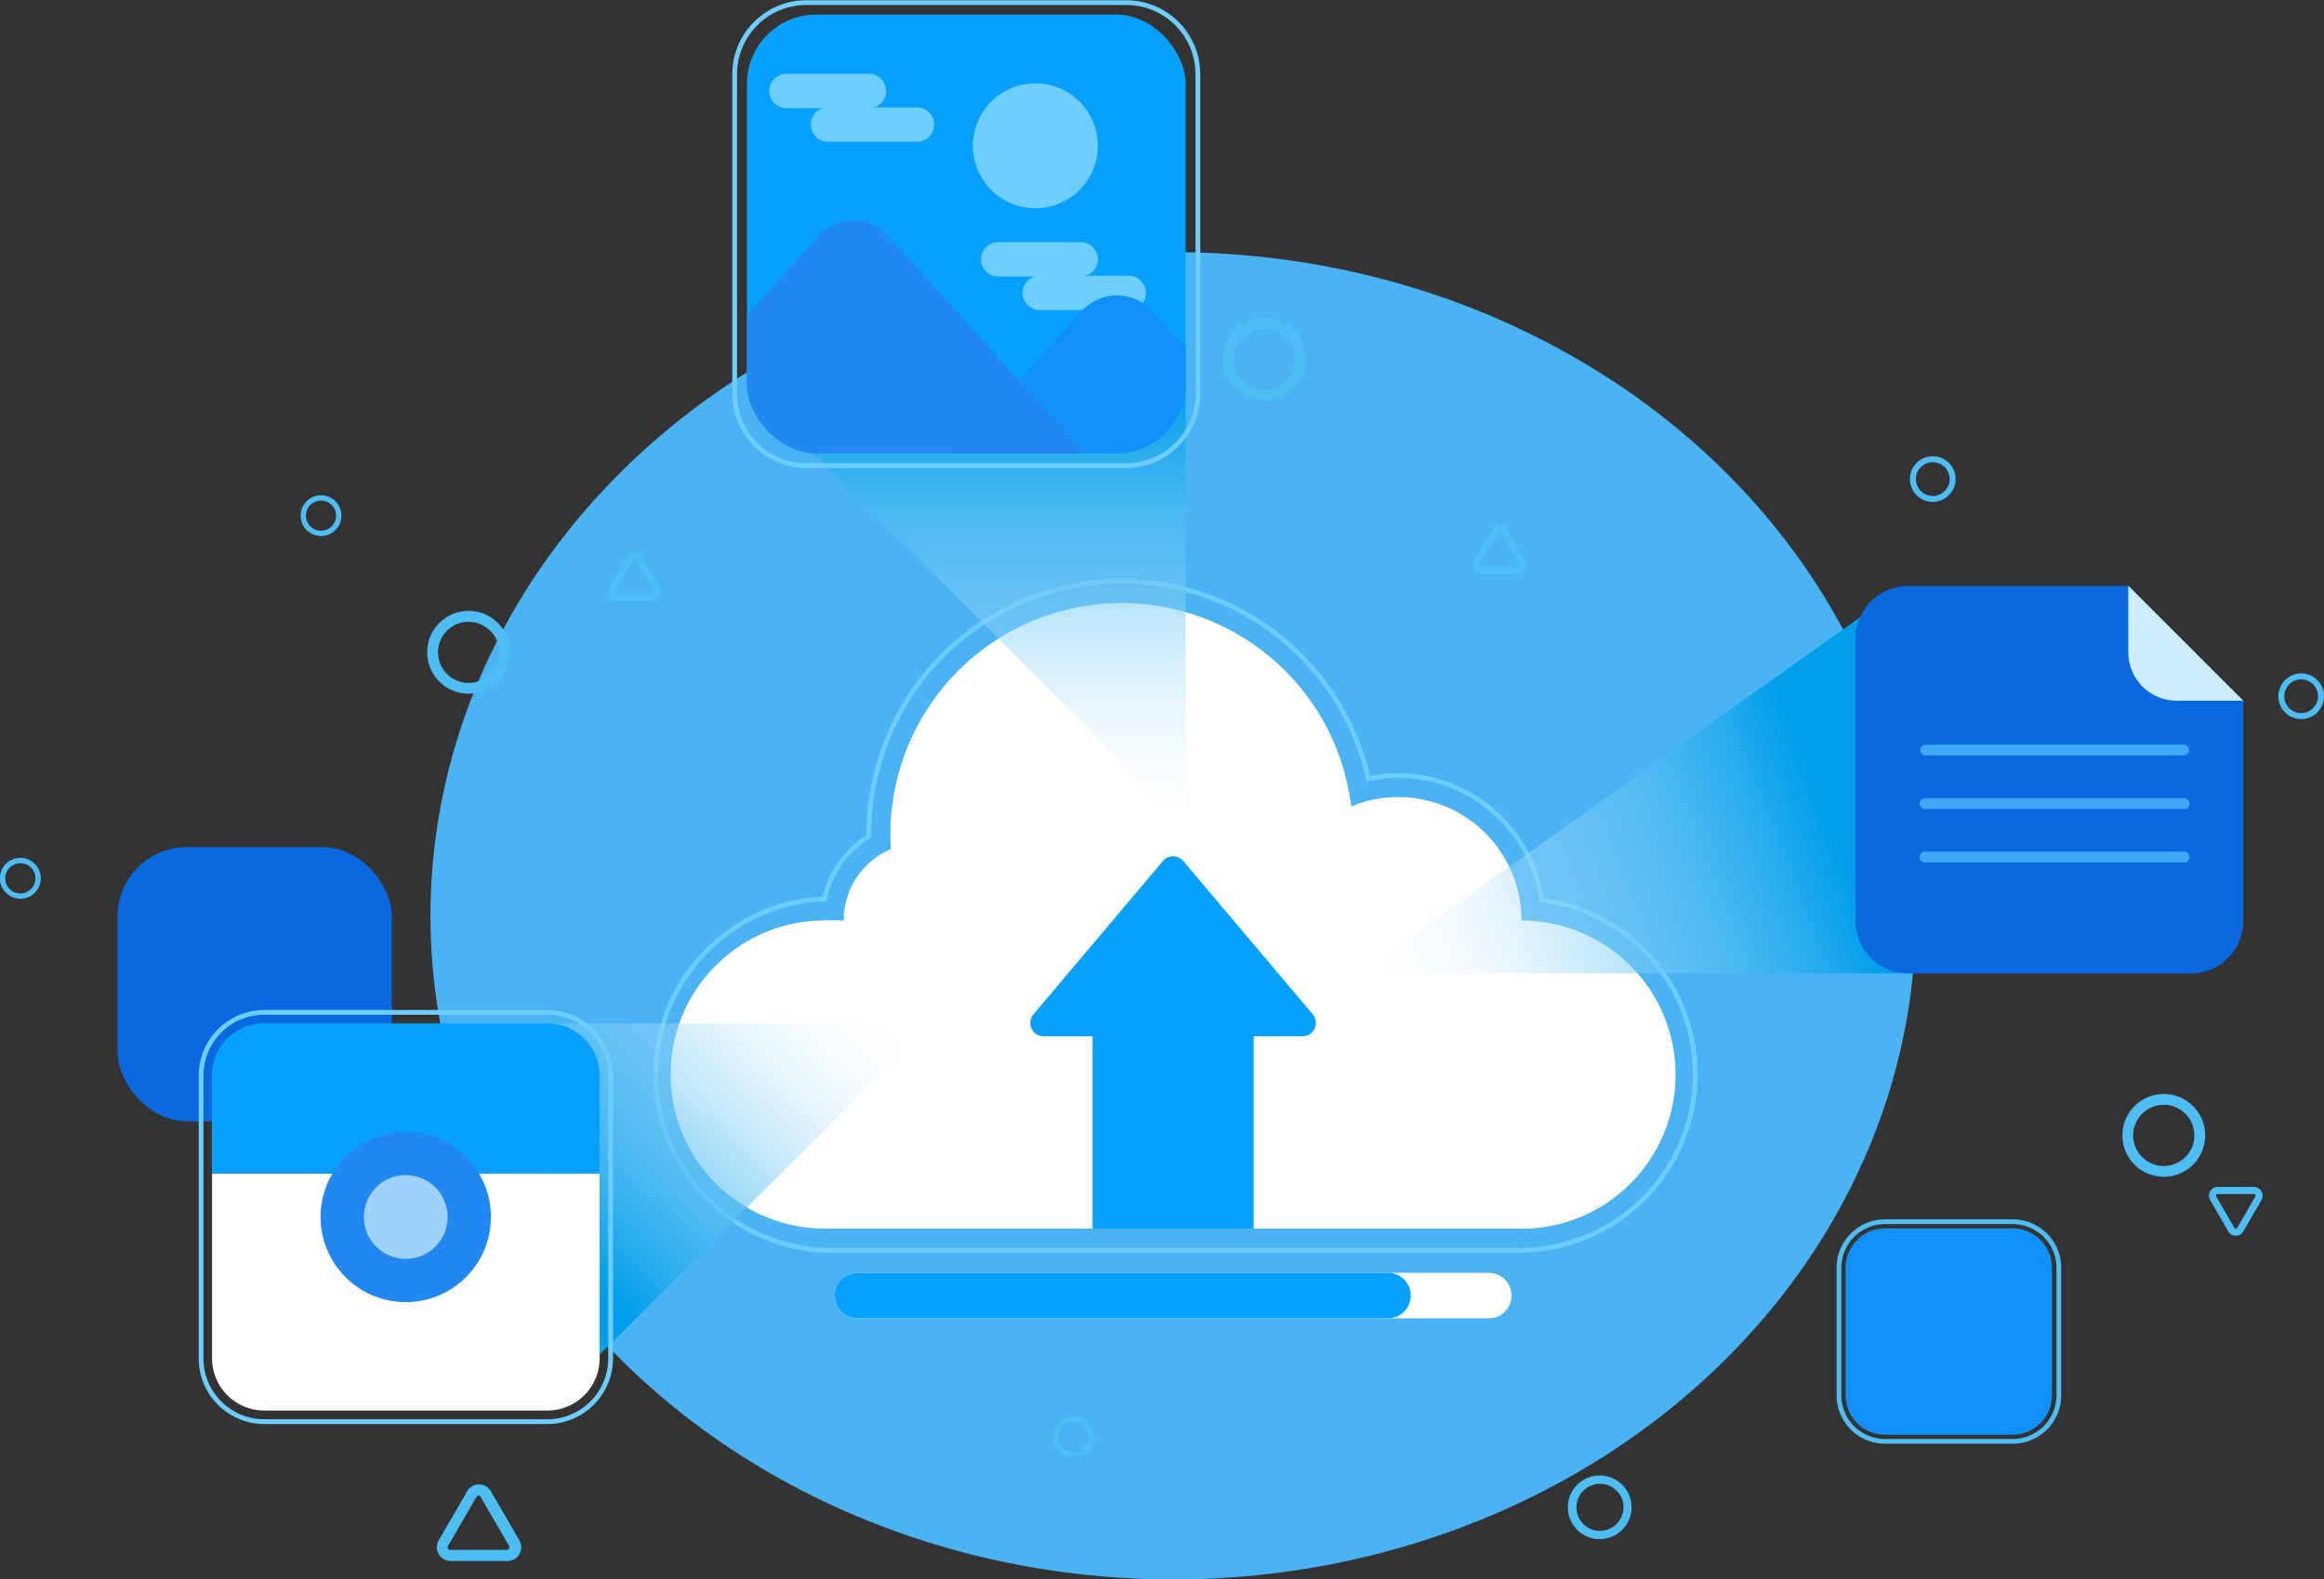
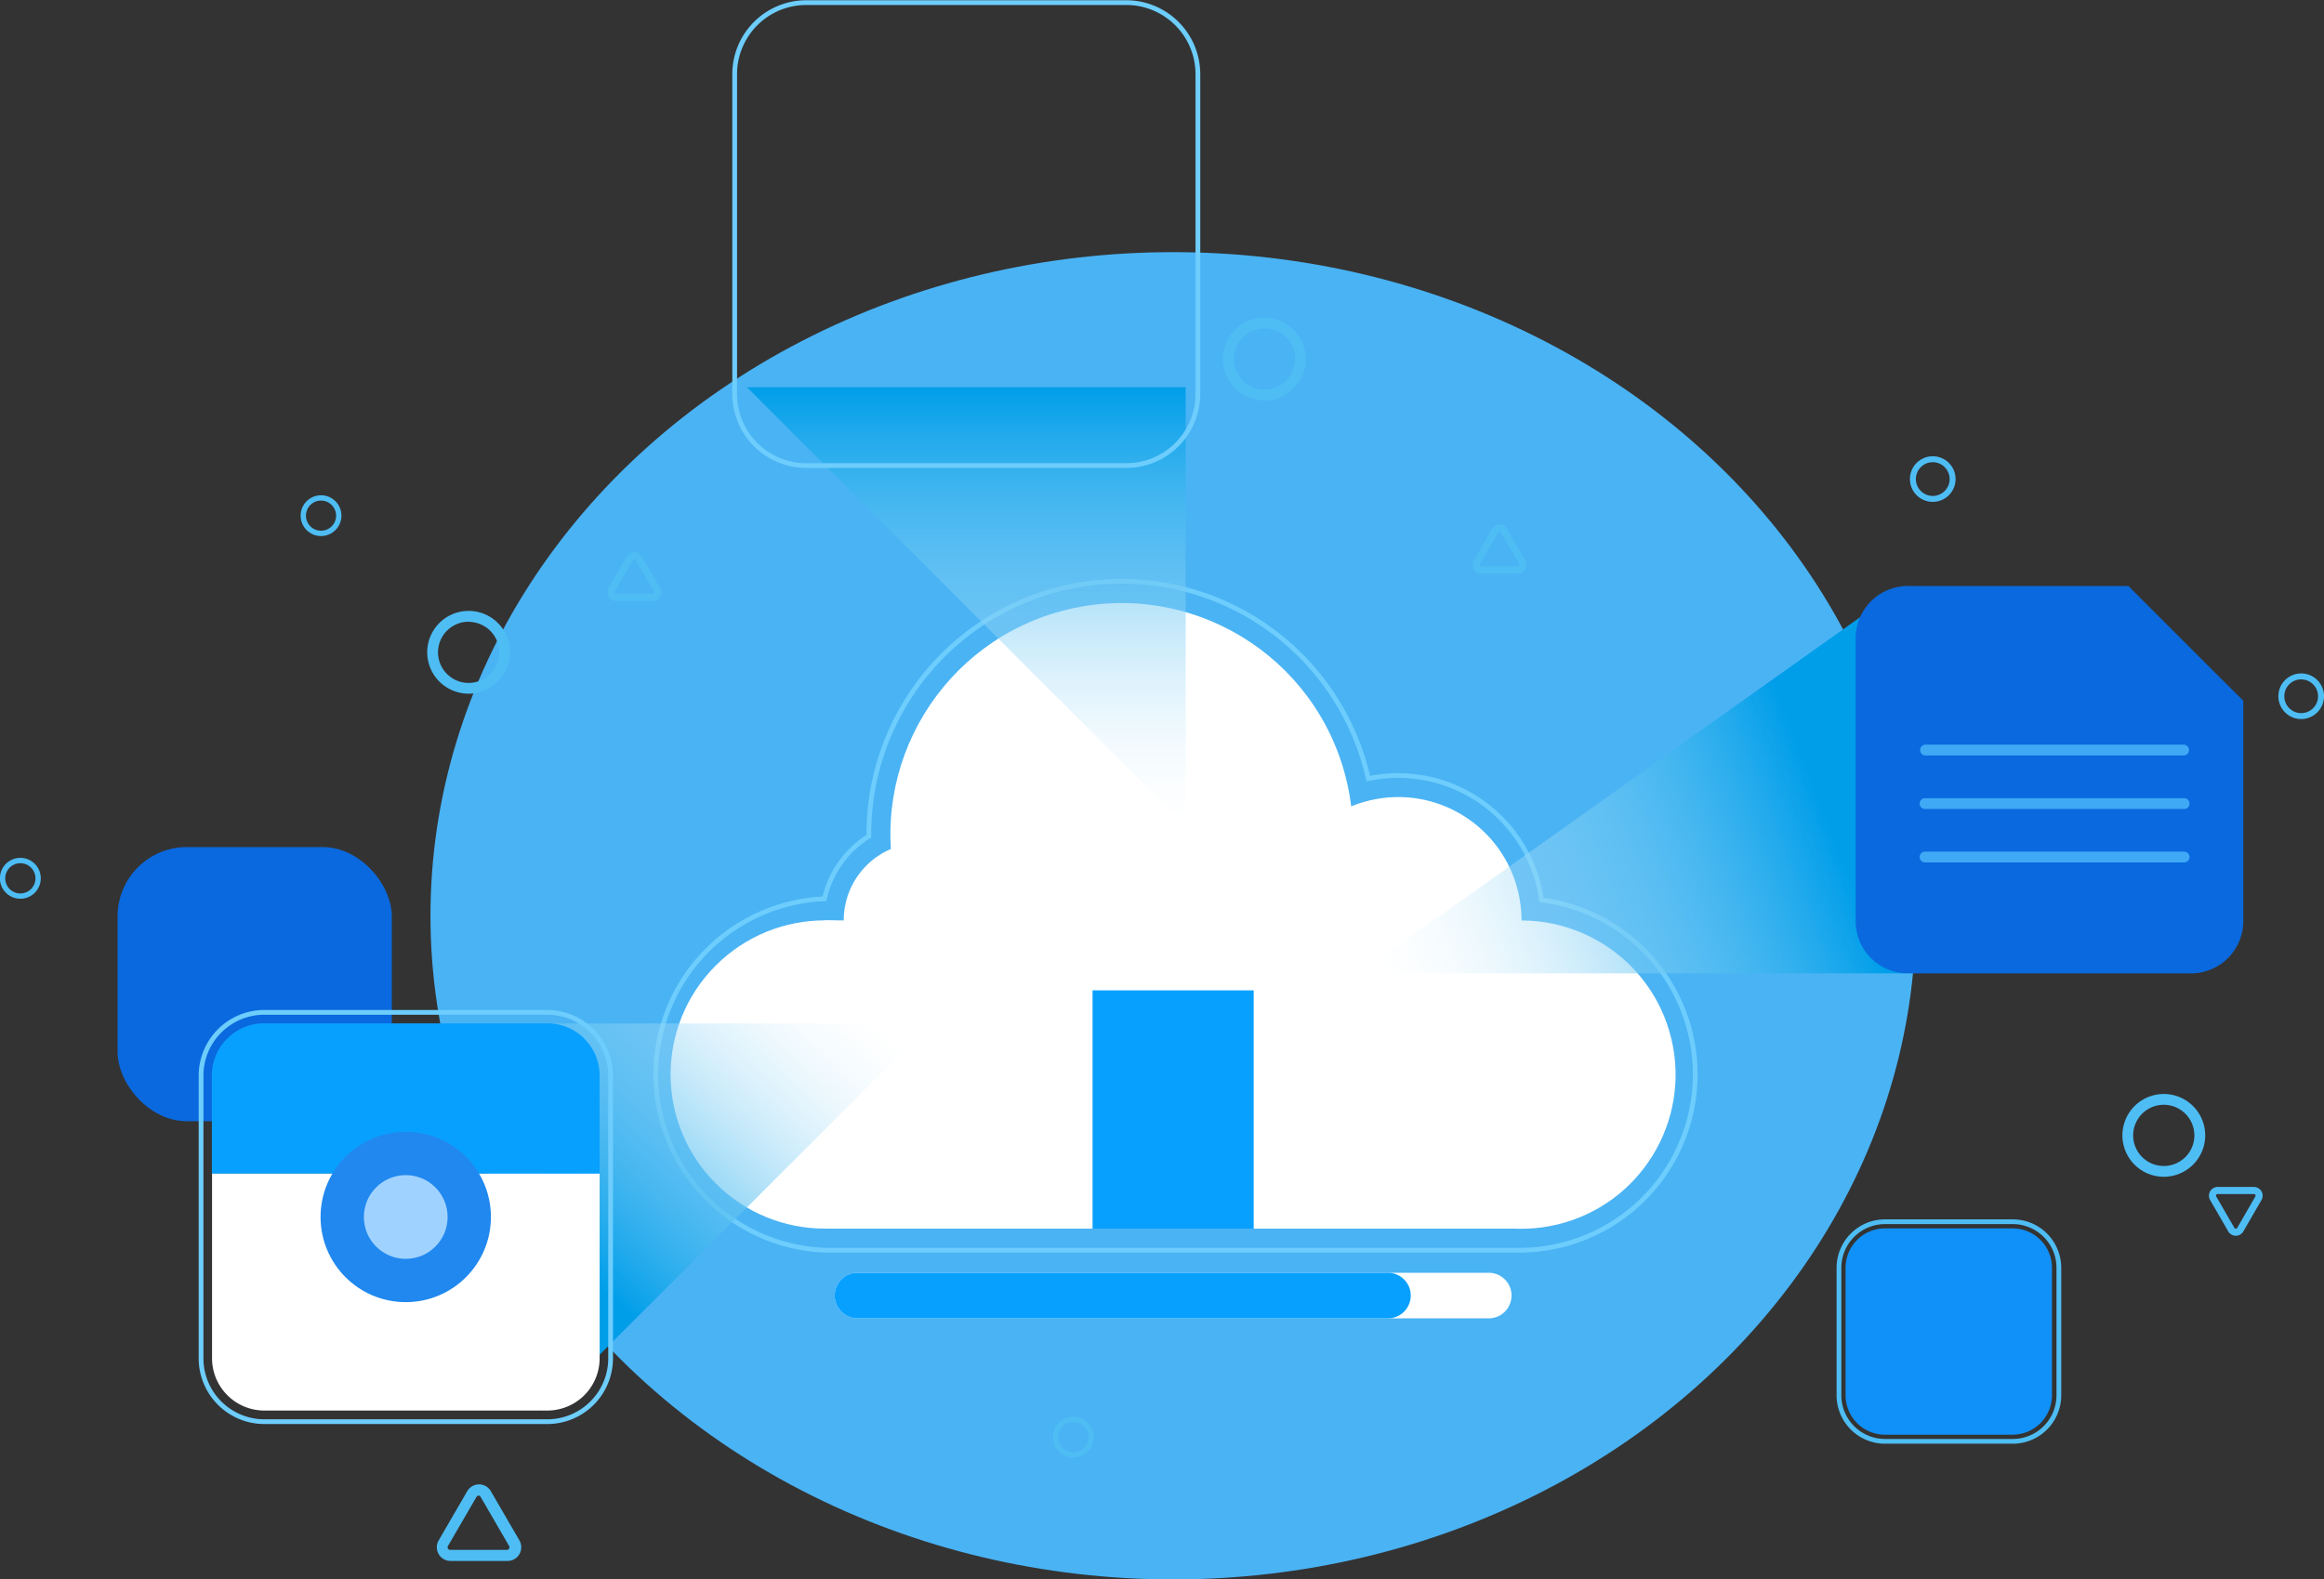
<svg xmlns="http://www.w3.org/2000/svg" xmlns:xlink="http://www.w3.org/1999/xlink" id="Layer_1" data-name="Layer 1" viewBox="0 0 488.92 332.36">
  <rect x="0" y="0" width="488.92" height="332.36" fill="#333333" stroke="none" />
  <defs>
    <style>.cls-1,.cls-5,.cls-7{fill:none;}.cls-2{fill:#4ab3f4;}.cls-3{fill:#0a69de;}.cls-4{fill:#1090f9;}.cls-5{stroke:#4ebdf4;}.cls-5,.cls-7{stroke-miterlimit:10;}.cls-6{fill:#fff;}.cls-7{stroke:#6dcdfc;}.cls-8{fill:#08a0ff;}.cls-9{fill:url(#linear-gradient);}.cls-10{clip-path:url(#clip-path);}.cls-11{fill:#6ecfff;}.cls-12{fill:#2088ef;}.cls-13{fill:#4ebdf4;}.cls-14{fill:url(#linear-gradient-2);}.cls-15{fill:#ccecff;}.cls-16{fill:#3fa9f5;}.cls-17{fill:url(#linear-gradient-3);}.cls-18{fill:#a0d2ff;}</style>
    <linearGradient id="linear-gradient" x1="203.29" y1="173.8" x2="203.29" y2="81.49" gradientUnits="userSpaceOnUse">
      <stop offset="0" stop-color="#fff" stop-opacity="0.1" />
      <stop offset="1" stop-color="#009ee9" />
    </linearGradient>
    <clipPath id="clip-path" transform="translate(-5.54 -1.03)">
-       <rect class="cls-1" x="162.67" y="4.1" width="92.31" height="92.31" rx="14.56" />
-     </clipPath>
+       </clipPath>
    <linearGradient id="linear-gradient-2" x1="436.08" y1="198.33" x2="400.06" y2="104.87" gradientTransform="translate(488.49 -229.45) rotate(90)" xlink:href="#linear-gradient" />
    <linearGradient id="linear-gradient-3" x1="197.89" y1="331.47" x2="138.38" y2="275.67" gradientTransform="translate(-161.78 397.67) rotate(-90)" xlink:href="#linear-gradient" />
  </defs>
  <ellipse class="cls-2" cx="246.8" cy="192.71" rx="156.24" ry="139.65" />
  <rect class="cls-3" x="24.74" y="178.25" width="57.69" height="57.69" rx="14.56" />
  <path class="cls-4" d="M437.23,267.8v26.85a8.28,8.28,0,0,1-8.28,8.28H402.1a8.28,8.28,0,0,1-8.29-8.28V267.8a8.29,8.29,0,0,1,8.29-8.28H429A8.28,8.28,0,0,1,437.23,267.8Z" transform="translate(-5.54 -1.03)" />
  <path class="cls-5" d="M402.1,304.33a9.69,9.69,0,0,1-9.68-9.68V267.8a9.69,9.69,0,0,1,9.68-9.68H429a9.7,9.7,0,0,1,9.68,9.68v26.85a9.69,9.69,0,0,1-9.68,9.68Z" transform="translate(-5.54 -1.03)" />
  <rect class="cls-6" x="173.52" y="193.68" width="146.56" height="64.86" />
  <circle class="cls-6" cx="325.62" cy="227.14" r="32.43" transform="translate(-49.65 81.48) rotate(-13.53)" />
  <circle class="cls-6" cx="179.05" cy="227.14" r="32.43" transform="translate(-113.71 192.1) rotate(-45)" />
  <circle class="cls-6" cx="299.68" cy="194.72" r="25.94" transform="translate(-41.84 71.88) rotate(-13.09)" />
  <circle class="cls-6" cx="193.84" cy="193.68" r="16.34" />
  <circle class="cls-6" cx="241.52" cy="176.56" r="48.64" transform="translate(-40.41 61.02) rotate(-13.66)" />
  <path class="cls-7" d="M179.05,264.11a37,37,0,0,1-.06-73.94A20.85,20.85,0,0,1,188.33,177v-.42A53.18,53.18,0,0,1,293.4,164.88a30.5,30.5,0,0,1,36.46,25.53,37,37,0,0,1-4.24,73.7Z" transform="translate(-5.54 -1.03)" />
  <path class="cls-6" d="M318.74,278.45H185.93a4.79,4.79,0,0,1-4.79-4.8h0a4.78,4.78,0,0,1,4.79-4.79H318.74a4.78,4.78,0,0,1,4.79,4.79h0A4.79,4.79,0,0,1,318.74,278.45Z" transform="translate(-5.54 -1.03)" />
  <path class="cls-8" d="M297.53,278.45H185.93a4.79,4.79,0,0,1-4.79-4.8h0a4.78,4.78,0,0,1,4.79-4.79h111.6a4.79,4.79,0,0,1,4.8,4.79h0A4.8,4.8,0,0,1,297.53,278.45Z" transform="translate(-5.54 -1.03)" />
  <rect class="cls-8" x="229.85" y="208.4" width="33.9" height="50.14" />
-   <path class="cls-8" d="M250.2,182.2l-27.26,32.29a2.8,2.8,0,0,0,2.13,4.6H279.6a2.8,2.8,0,0,0,2.13-4.6L254.47,182.2A2.8,2.8,0,0,0,250.2,182.2Z" transform="translate(-5.54 -1.03)" />
  <polygon class="cls-9" points="249.44 173.8 157.14 81.49 249.44 81.49 249.44 173.8" />
  <g class="cls-10">
-     <rect class="cls-8" x="157.14" y="3.07" width="92.31" height="92.31" rx="14.56" />
    <path class="cls-11" d="M232.89,59.21H215.54a3.6,3.6,0,0,1-3.61-3.61h0a3.6,3.6,0,0,1,3.61-3.6h17.35a3.61,3.61,0,0,1,3.61,3.6h0A3.61,3.61,0,0,1,232.89,59.21Z" transform="translate(-5.54 -1.03)" />
    <path class="cls-11" d="M243,66.28H224.29a3.61,3.61,0,0,1-3.61-3.61h0a3.61,3.61,0,0,1,3.61-3.61H243a3.61,3.61,0,0,1,3.61,3.61h0A3.61,3.61,0,0,1,243,66.28Z" transform="translate(-5.54 -1.03)" />
    <path class="cls-4" d="M233.13,66.45l-51.75,57.26H299.63L247.89,66.45A10,10,0,0,0,233.13,66.45Z" transform="translate(-5.54 -1.03)" />
    <path class="cls-12" d="M177.71,50.73,126,108H244.21L192.46,50.73A9.94,9.94,0,0,0,177.71,50.73Z" transform="translate(-5.54 -1.03)" />
    <path class="cls-11" d="M188.32,23.79H171a3.61,3.61,0,0,1-3.61-3.61h0A3.61,3.61,0,0,1,171,16.57h17.35a3.61,3.61,0,0,1,3.61,3.61h0A3.61,3.61,0,0,1,188.32,23.79Z" transform="translate(-5.54 -1.03)" />
    <path class="cls-11" d="M198.46,30.85H179.72a3.61,3.61,0,0,1-3.61-3.61h0a3.61,3.61,0,0,1,3.61-3.6h18.74a3.6,3.6,0,0,1,3.61,3.6h0A3.6,3.6,0,0,1,198.46,30.85Z" transform="translate(-5.54 -1.03)" />
    <circle class="cls-11" cx="217.82" cy="30.68" r="13.14" />
  </g>
  <path class="cls-7" d="M175.16,99a15.07,15.07,0,0,1-15.06-15V16.58a15.07,15.07,0,0,1,15.06-15H242.5a15.07,15.07,0,0,1,15.05,15.05V83.93A15.07,15.07,0,0,1,242.5,99Z" transform="translate(-5.54 -1.03)" />
  <path class="cls-13" d="M104.13,147a8.71,8.71,0,1,1,8.71-8.71A8.72,8.72,0,0,1,104.13,147Zm0-15.14a6.44,6.44,0,1,0,6.44,6.43A6.44,6.44,0,0,0,104.13,131.89Z" transform="translate(-5.54 -1.03)" />
  <path class="cls-13" d="M73.08,113.83a4.29,4.29,0,1,1,4.29-4.29A4.3,4.3,0,0,1,73.08,113.83Zm0-7.46a3.17,3.17,0,1,0,3.17,3.17A3.18,3.18,0,0,0,73.08,106.37Z" transform="translate(-5.54 -1.03)" />
  <path class="cls-13" d="M9.83,190.15a4.3,4.3,0,1,1,4.29-4.3A4.3,4.3,0,0,1,9.83,190.15Zm0-7.47A3.18,3.18,0,1,0,13,185.85,3.17,3.17,0,0,0,9.83,182.68Z" transform="translate(-5.54 -1.03)" />
  <path class="cls-13" d="M412.15,106.64a4.8,4.8,0,1,1,4.8-4.8A4.8,4.8,0,0,1,412.15,106.64Zm0-8.35a3.55,3.55,0,1,0,3.55,3.55A3.56,3.56,0,0,0,412.15,98.29Z" transform="translate(-5.54 -1.03)" />
  <path class="cls-13" d="M489.67,152.34a4.8,4.8,0,1,1,4.79-4.8A4.81,4.81,0,0,1,489.67,152.34Zm0-8.35a3.55,3.55,0,1,0,3.54,3.55A3.55,3.55,0,0,0,489.67,144Z" transform="translate(-5.54 -1.03)" />
  <path class="cls-13" d="M271.52,85.3a8.71,8.71,0,1,1,8.71-8.71A8.72,8.72,0,0,1,271.52,85.3Zm0-15.15A6.44,6.44,0,1,0,278,76.59,6.44,6.44,0,0,0,271.52,70.15Z" transform="translate(-5.54 -1.03)" />
  <path class="cls-13" d="M460.76,248.66a8.71,8.71,0,1,1,8.71-8.71A8.72,8.72,0,0,1,460.76,248.66Zm0-15.15a6.44,6.44,0,1,0,6.43,6.44A6.45,6.45,0,0,0,460.76,233.51Z" transform="translate(-5.54 -1.03)" />
-   <path class="cls-13" d="M342.09,324.91a6.7,6.7,0,1,1,6.69-6.7A6.7,6.7,0,0,1,342.09,324.91Zm0-11.64a4.95,4.95,0,1,0,5,4.94A4.94,4.94,0,0,0,342.09,313.27Z" transform="translate(-5.54 -1.03)" />
  <path class="cls-13" d="M231.38,307.74a4.3,4.3,0,1,1,4.29-4.3A4.3,4.3,0,0,1,231.38,307.74Zm0-7.47a3.18,3.18,0,1,0,3.17,3.17A3.18,3.18,0,0,0,231.38,300.27Z" transform="translate(-5.54 -1.03)" />
  <path class="cls-13" d="M142.79,127.51h-7.63a1.83,1.83,0,0,1-1.59-2.74l3.82-6.61a1.83,1.83,0,0,1,3.17,0l3.81,6.61a1.77,1.77,0,0,1,0,1.83A1.81,1.81,0,0,1,142.79,127.51ZM139,118.73a.32.32,0,0,0-.29.17l-3.82,6.61a.31.31,0,0,0,0,.34.34.34,0,0,0,.3.18h7.63a.35.35,0,0,0,.29-.52l-3.81-6.61A.33.33,0,0,0,139,118.73Z" transform="translate(-5.54 -1.03)" />
  <path class="cls-13" d="M324.82,121.71h-7.63a1.84,1.84,0,0,1-1.58-2.75l3.81-6.61a1.83,1.83,0,0,1,3.18,0l3.81,6.61a1.84,1.84,0,0,1-1.59,2.75ZM321,112.92a.35.35,0,0,0-.3.18l-3.81,6.6a.33.33,0,0,0,0,.35.32.32,0,0,0,.29.17h7.63a.34.34,0,0,0,.3-.17.33.33,0,0,0,0-.35l-3.81-6.6A.35.35,0,0,0,321,112.92Z" transform="translate(-5.54 -1.03)" />
  <path class="cls-13" d="M472.09,250.8h7.63a1.84,1.84,0,0,1,1.59,2.75l-3.82,6.61a1.83,1.83,0,0,1-3.17,0l-3.82-6.61a1.84,1.84,0,0,1,1.59-2.75Zm3.82,8.79a.33.33,0,0,0,.29-.18l3.82-6.6a.38.38,0,0,0,0-.35.35.35,0,0,0-.3-.17h-7.63a.35.35,0,0,0-.3.17.38.38,0,0,0,0,.35l3.82,6.6A.33.33,0,0,0,475.91,259.59Z" transform="translate(-5.54 -1.03)" />
  <path class="cls-13" d="M112.25,329.5H100.31a2.88,2.88,0,0,1-2.49-4.31l6-10.34a2.87,2.87,0,0,1,5,0l6,10.34a2.88,2.88,0,0,1-2.48,4.31Zm-6-13.75a.52.52,0,0,0-.47.27l-6,10.34a.51.51,0,0,0,0,.54.53.53,0,0,0,.47.27h11.94a.5.5,0,0,0,.46-.27.51.51,0,0,0,0-.54l-6-10.34A.5.5,0,0,0,106.28,315.75Z" transform="translate(-5.54 -1.03)" />
  <polygon class="cls-14" points="285.93 204.82 400.68 123.24 400.68 204.82 285.93 204.82" />
  <path class="cls-3" d="M477.48,148.48v46.38a11,11,0,0,1-11,11H406.93a11,11,0,0,1-11-11V135.34a11,11,0,0,1,11-11h46.38l18.23,18.24Z" transform="translate(-5.54 -1.03)" />
-   <path class="cls-15" d="M477.48,148.48h-14a10.19,10.19,0,0,1-10.19-10.19v-14Z" transform="translate(-5.54 -1.03)" />
  <path class="cls-16" d="M464.92,160H410.64a1.14,1.14,0,0,1,0-2.28h54.28a1.14,1.14,0,0,1,0,2.28Z" transform="translate(-5.54 -1.03)" />
  <path class="cls-16" d="M464.92,171.27H410.64a1.14,1.14,0,1,1,0-2.27h54.28a1.14,1.14,0,1,1,0,2.27Z" transform="translate(-5.54 -1.03)" />
  <path class="cls-16" d="M464.92,182.51H410.64a1.14,1.14,0,1,1,0-2.27h54.28a1.14,1.14,0,1,1,0,2.27Z" transform="translate(-5.54 -1.03)" />
  <polygon class="cls-17" points="195.86 215.37 114.28 296.94 114.28 215.37 195.86 215.37" />
  <path class="cls-8" d="M131.69,227.37V248H50.11V227.37a11,11,0,0,1,11-11h59.51A11,11,0,0,1,131.69,227.37Z" transform="translate(-5.54 -1.03)" />
  <path class="cls-6" d="M131.69,248v38.85a11,11,0,0,1-11,11H61.15a11,11,0,0,1-11-11V248Z" transform="translate(-5.54 -1.03)" />
  <path class="cls-7" d="M61.15,300.19a13.32,13.32,0,0,1-13.31-13.31V227.37a13.32,13.32,0,0,1,13.31-13.31h59.51A13.32,13.32,0,0,1,134,227.37v59.51a13.32,13.32,0,0,1-13.3,13.31Z" transform="translate(-5.54 -1.03)" />
  <circle class="cls-12" cx="85.36" cy="256.09" r="17.92" />
  <circle class="cls-18" cx="85.36" cy="256.09" r="8.81" />
</svg>